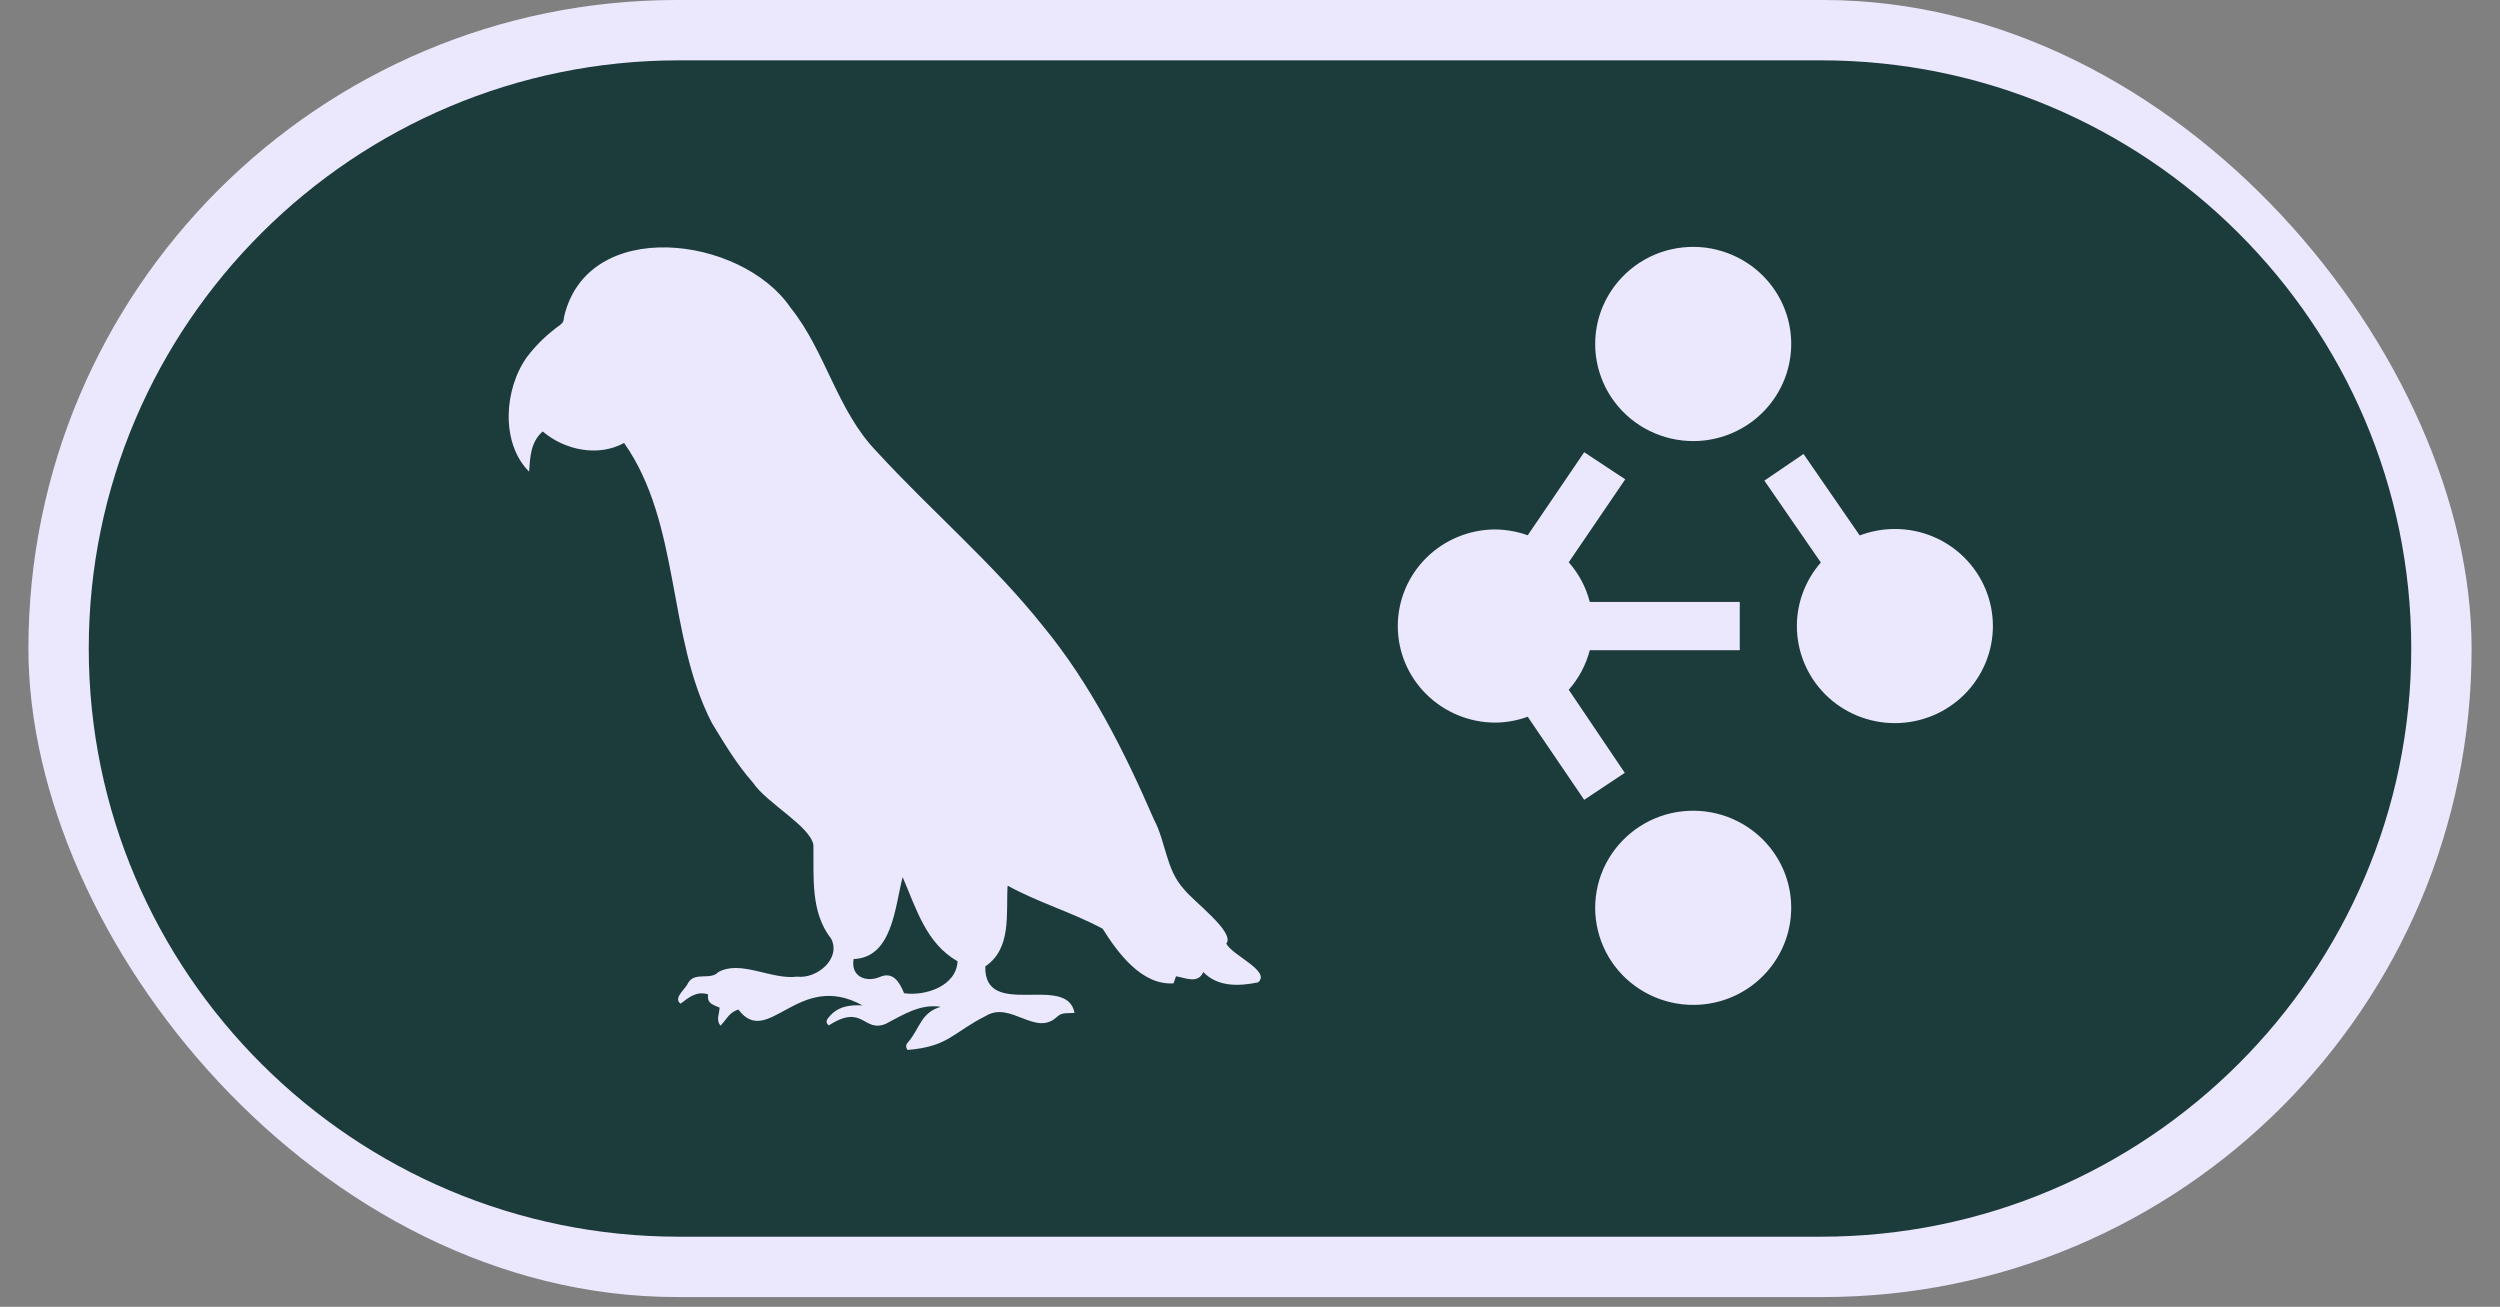
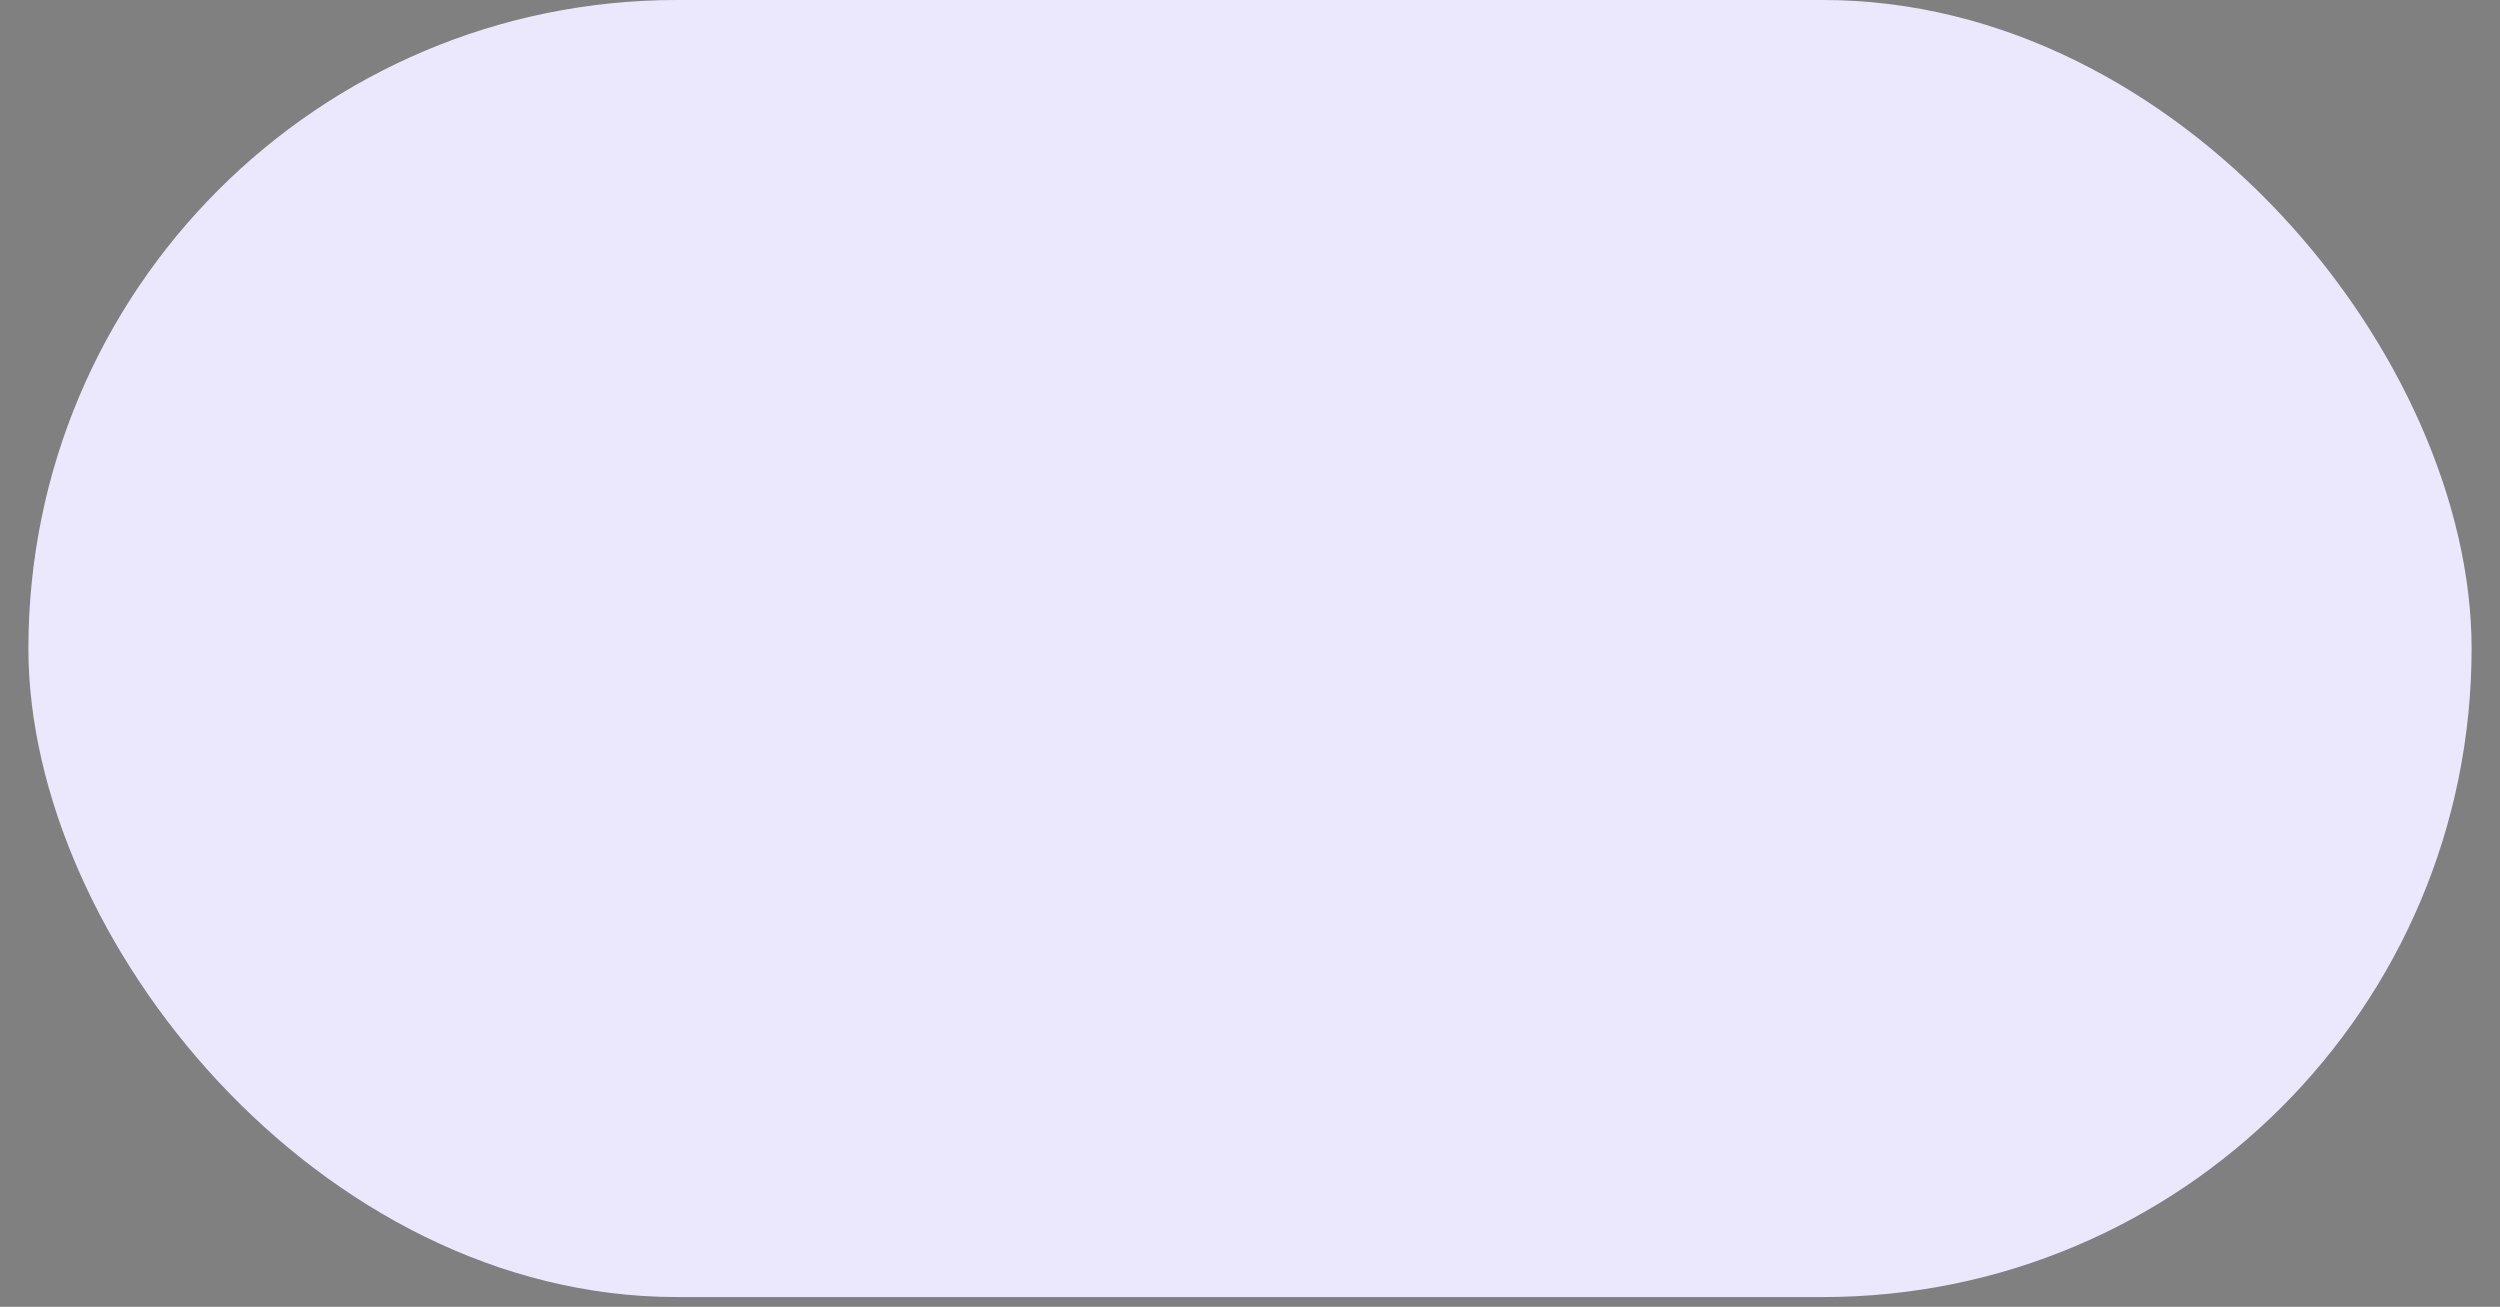
<svg xmlns="http://www.w3.org/2000/svg" width="44" height="23" viewBox="0 0 44 23" fill="none">
  <rect x="0" y="0" width="44" height="23" fill="#808080" stroke="none" />
  <rect x="0.5" width="43" height="22.828" rx="11.414" fill="#EBE8FE" />
-   <path d="M32.051 1.062C37.779 1.062 42.438 5.705 42.438 11.413C42.438 17.121 37.779 21.765 32.051 21.766H11.949C6.221 21.766 1.562 17.121 1.562 11.413C1.562 5.705 6.221 1.062 11.949 1.062H32.051ZM13.913 5.414C13.05 4.145 10.324 3.799 9.924 5.592C9.925 5.647 9.907 5.683 9.858 5.719C9.637 5.88 9.441 6.062 9.275 6.283C8.871 6.845 8.808 7.796 9.312 8.301C9.331 8.034 9.339 7.783 9.551 7.593C9.941 7.926 10.532 8.045 10.984 7.796C11.984 9.22 11.735 11.189 12.529 12.724C12.749 13.086 12.97 13.457 13.252 13.774C13.482 14.127 14.27 14.546 14.316 14.874C14.325 15.437 14.26 16.052 14.63 16.524C14.805 16.877 14.375 17.232 14.029 17.189C13.581 17.25 13.034 16.887 12.641 17.11C12.501 17.26 12.229 17.094 12.109 17.302C12.067 17.409 11.842 17.561 11.977 17.665C12.126 17.553 12.264 17.435 12.464 17.502C12.434 17.665 12.563 17.687 12.665 17.734C12.662 17.843 12.596 17.956 12.682 18.051C12.78 17.951 12.839 17.809 12.996 17.769C13.519 18.462 14.05 17.067 15.179 17.695C14.949 17.684 14.744 17.712 14.59 17.9C14.552 17.943 14.52 17.992 14.587 18.047C15.196 17.655 15.193 18.181 15.588 18.02C15.893 17.862 16.195 17.663 16.557 17.72C16.204 17.821 16.191 18.102 15.984 18.34C15.948 18.376 15.932 18.418 15.973 18.479C16.702 18.418 16.761 18.176 17.351 17.88C17.79 17.611 18.229 18.26 18.609 17.891C18.695 17.811 18.809 17.838 18.912 17.827C18.779 17.122 17.318 17.956 17.341 17.009C17.811 16.69 17.703 16.08 17.734 15.587C18.275 15.886 18.876 16.059 19.407 16.346C19.676 16.775 20.096 17.344 20.654 17.307C20.669 17.263 20.682 17.226 20.698 17.182C20.867 17.211 21.084 17.321 21.178 17.108C21.43 17.372 21.804 17.359 22.135 17.291L22.139 17.292C22.383 17.094 21.678 16.811 21.583 16.607C21.747 16.409 20.99 15.853 20.836 15.648C20.521 15.307 20.52 14.819 20.309 14.422C19.789 13.224 19.194 12.036 18.36 11.023C17.479 9.915 16.393 8.997 15.438 7.956C14.73 7.23 14.539 6.195 13.913 5.414ZM30.014 14.282C29.746 14.249 29.474 14.278 29.22 14.368C28.966 14.458 28.736 14.607 28.55 14.801C28.364 14.995 28.226 15.229 28.148 15.485C28.071 15.742 28.054 16.013 28.102 16.276C28.149 16.54 28.258 16.789 28.42 17.003C28.582 17.217 28.793 17.39 29.035 17.509C29.277 17.627 29.544 17.689 29.814 17.686C30.182 17.684 30.54 17.564 30.835 17.345C31.129 17.126 31.346 16.819 31.452 16.47C31.558 16.12 31.549 15.746 31.425 15.402C31.301 15.059 31.068 14.763 30.763 14.56C30.539 14.41 30.282 14.315 30.014 14.282ZM26.888 9.421C26.706 9.356 26.514 9.321 26.32 9.318C25.864 9.318 25.427 9.498 25.105 9.816C24.782 10.135 24.601 10.568 24.601 11.019C24.601 11.469 24.782 11.901 25.105 12.22C25.427 12.538 25.864 12.718 26.32 12.718C26.514 12.716 26.706 12.68 26.888 12.615L27.882 14.077L28.596 13.602L27.61 12.14C27.787 11.939 27.914 11.701 27.98 11.443H30.62V10.594H27.98C27.914 10.336 27.787 10.097 27.61 9.896L28.604 8.436L27.882 7.959L26.888 9.421ZM31.053 8.459L32.047 9.9C31.776 10.21 31.625 10.606 31.625 11.019C31.625 11.472 31.807 11.906 32.13 12.227C32.453 12.547 32.892 12.727 33.35 12.727C33.807 12.727 34.246 12.547 34.569 12.227C34.892 11.906 35.075 11.472 35.075 11.019C35.075 10.566 34.893 10.13 34.569 9.81C34.246 9.489 33.807 9.31 33.35 9.31C33.136 9.31 32.927 9.35 32.731 9.424L31.742 7.99L31.053 8.459ZM30.014 4.358C29.746 4.325 29.474 4.355 29.22 4.444C28.966 4.534 28.736 4.683 28.55 4.877C28.364 5.071 28.226 5.306 28.148 5.562C28.071 5.818 28.054 6.089 28.102 6.353C28.149 6.616 28.258 6.865 28.42 7.079C28.582 7.293 28.793 7.466 29.035 7.585C29.277 7.704 29.544 7.765 29.814 7.763C30.182 7.76 30.54 7.64 30.835 7.421C31.129 7.202 31.346 6.895 31.452 6.546C31.558 6.197 31.549 5.822 31.425 5.479C31.301 5.135 31.068 4.839 30.763 4.636C30.539 4.487 30.282 4.392 30.014 4.358Z" fill="#1C3C3C" />
-   <path d="M15.886 15.438C15.751 15.961 15.707 16.853 15.024 16.879C14.968 17.182 15.234 17.295 15.477 17.198C15.717 17.088 15.831 17.285 15.912 17.481C16.282 17.535 16.831 17.358 16.853 16.919C16.299 16.602 16.128 15.996 15.887 15.438H15.886Z" fill="#1C3C3C" />
</svg>